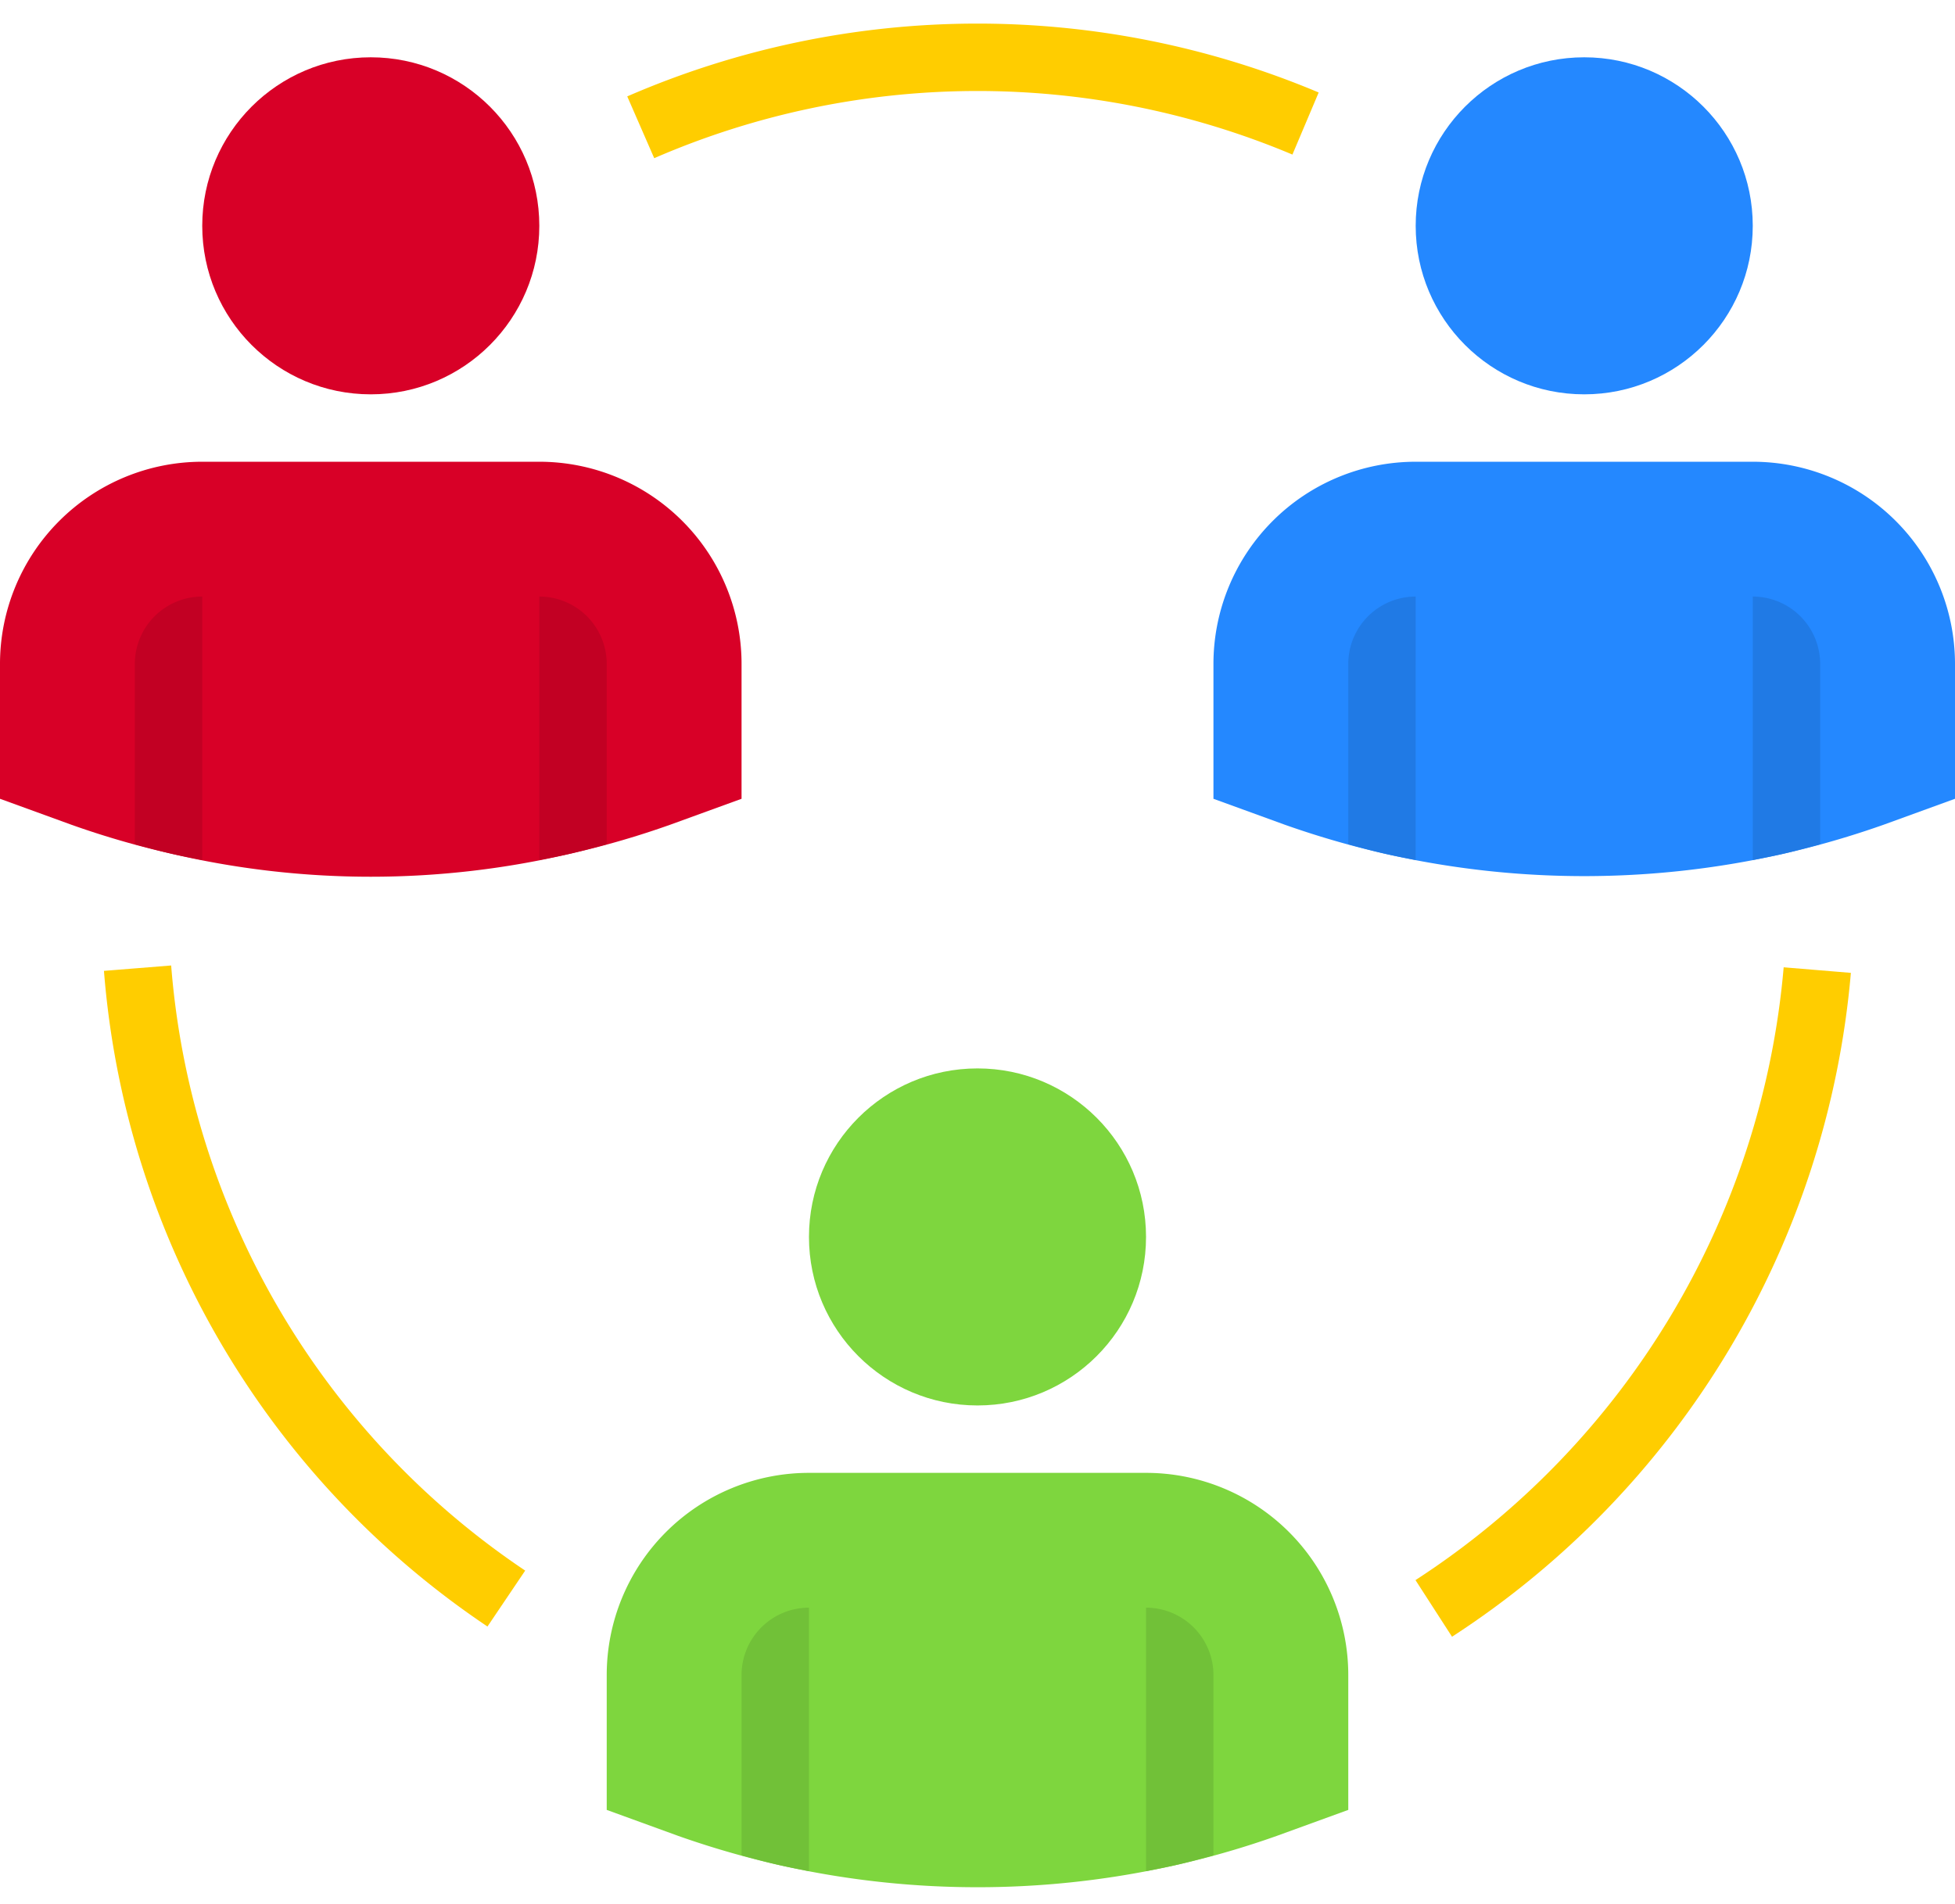
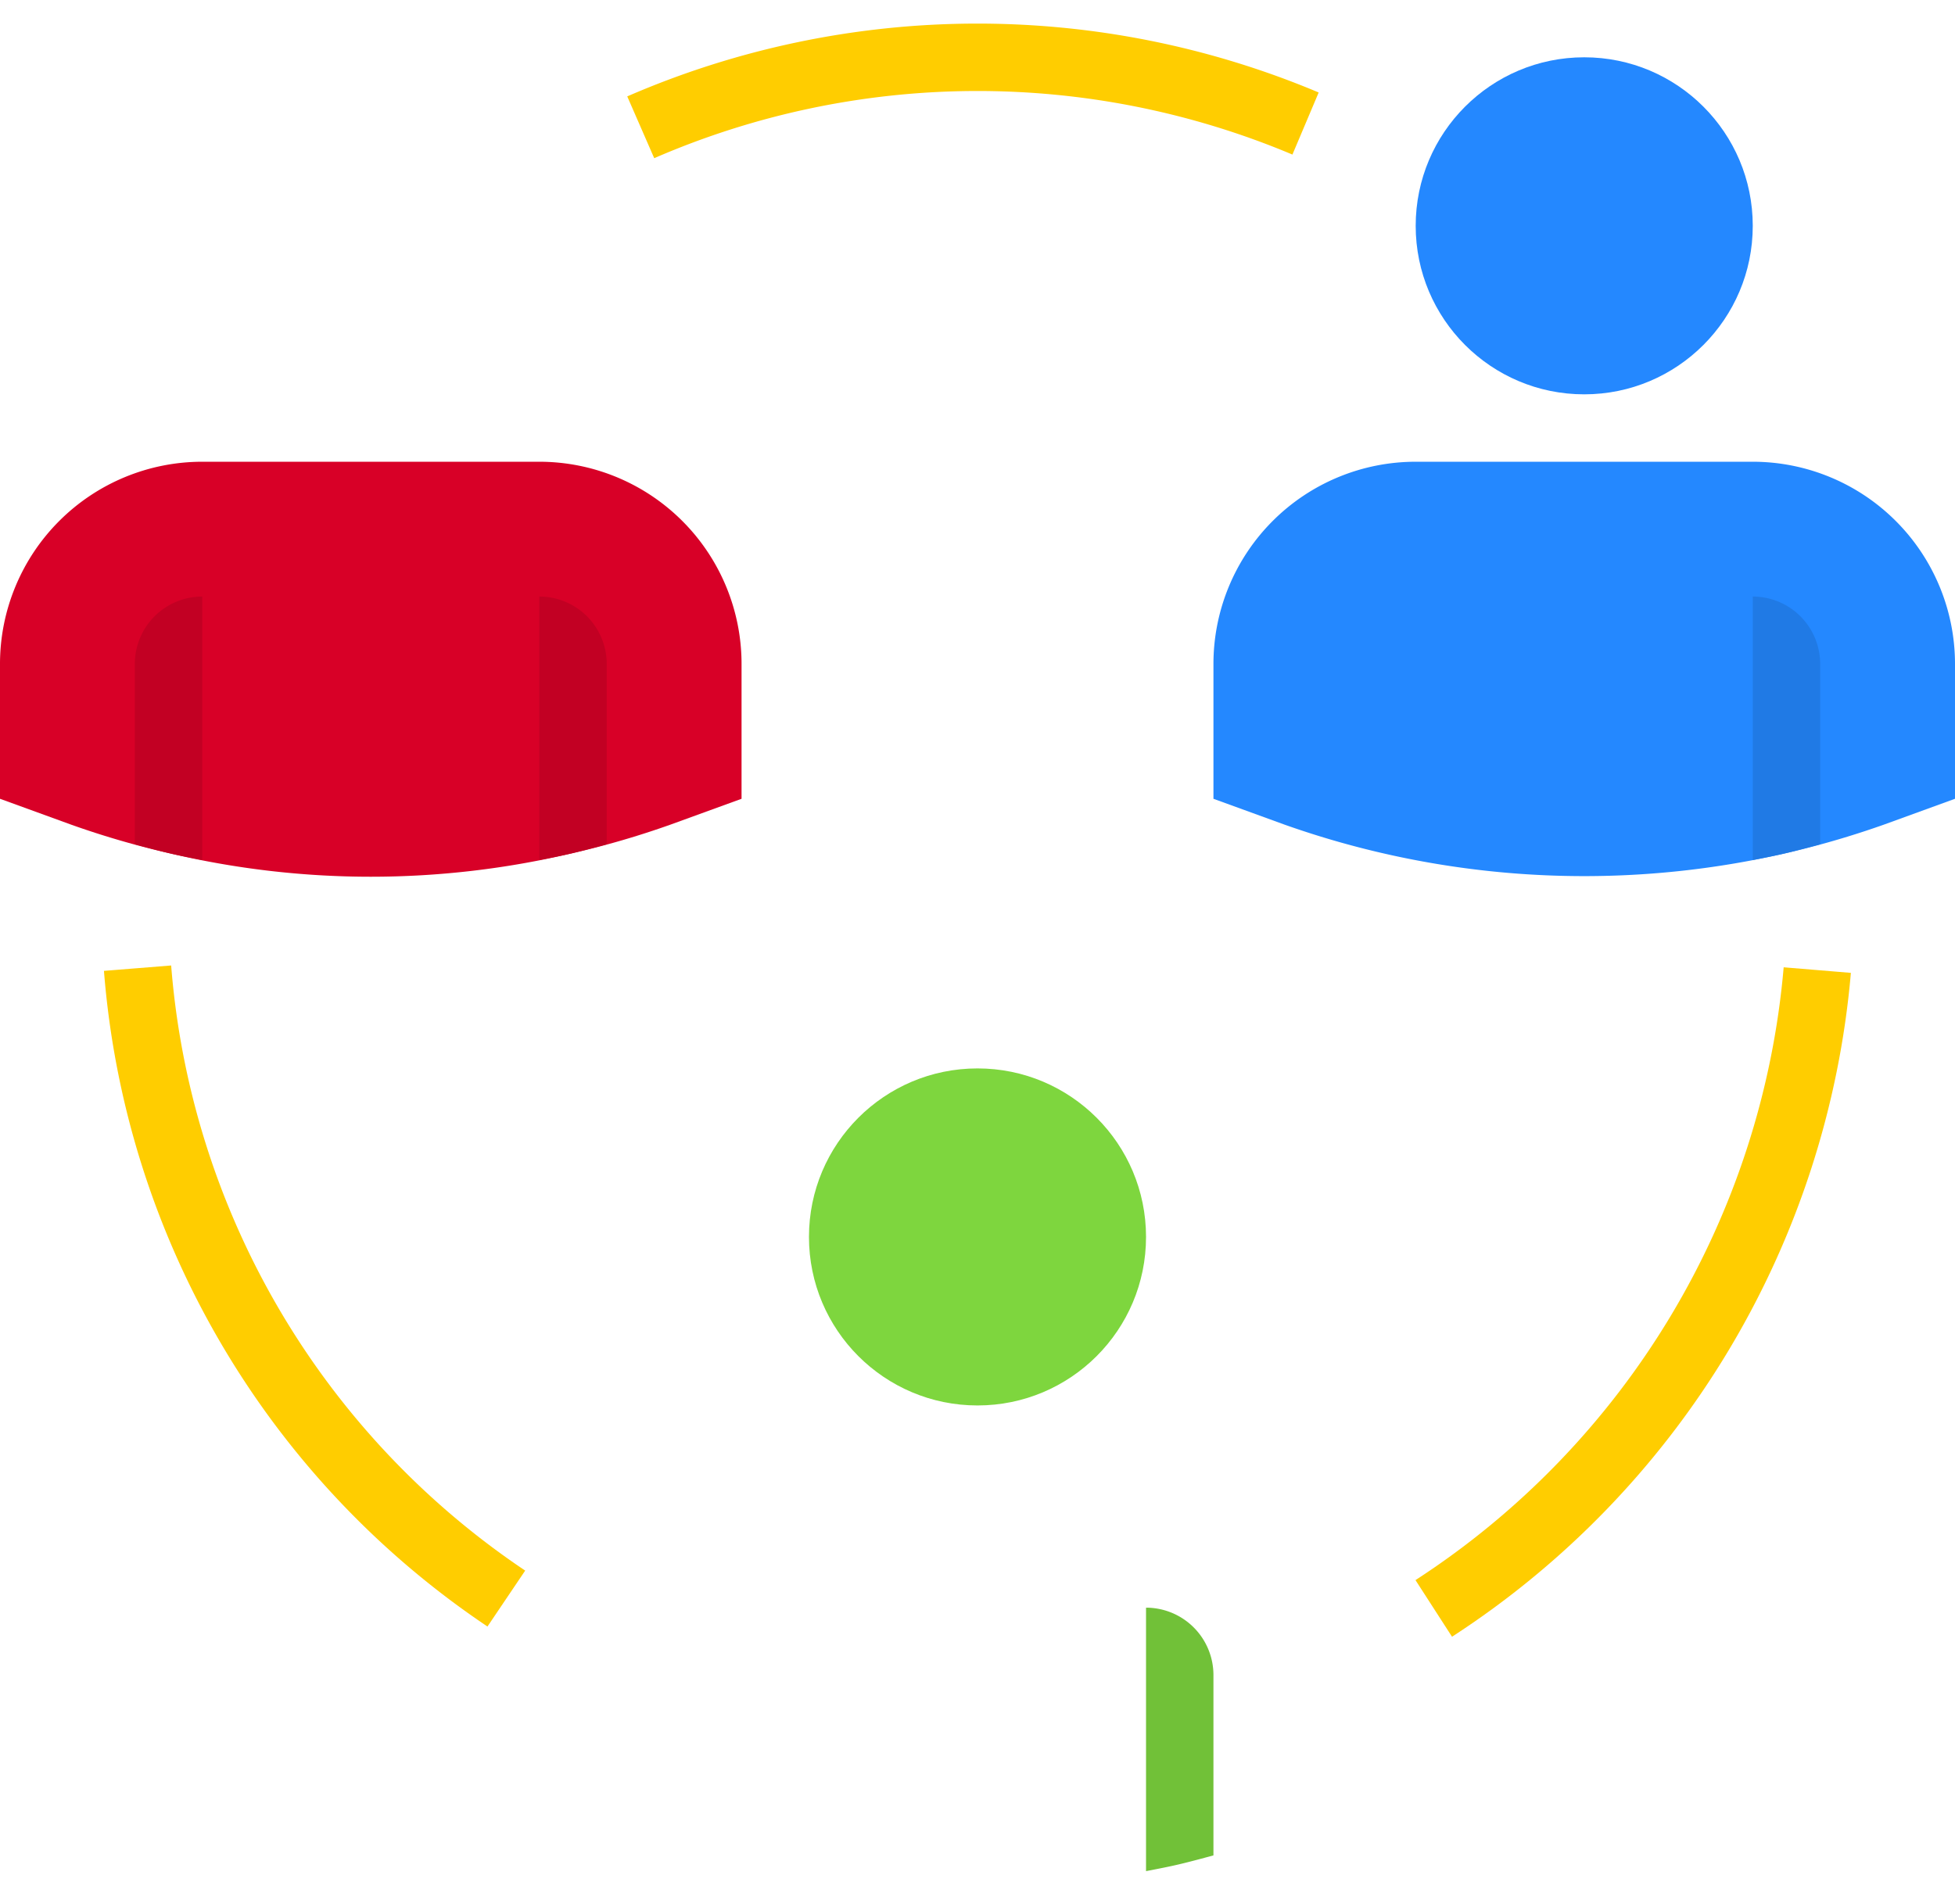
<svg xmlns="http://www.w3.org/2000/svg" height="56.5" preserveAspectRatio="xMidYMid meet" version="1.0" viewBox="3.0 5.3 58.0 56.5" width="58.0" zoomAndPan="magnify">
  <g>
    <g id="change1_1">
      <circle cx="32" cy="42" fill="#7ed63e" r="5" />
    </g>
    <g id="change1_2">
-       <path d="M37,49H27a6,6,0,0,0-6,6v4l2.115.769A26.636,26.636,0,0,0,38,60.61a25.873,25.873,0,0,0,2.885-.841L43,59V55A6,6,0,0,0,37,49Z" fill="#7ed63e" />
-     </g>
+       </g>
    <g id="change2_1">
-       <circle cx="14" cy="12" fill="#d80027" r="5" />
-     </g>
+       </g>
    <g id="change2_2">
      <path d="M19,19H9a6,6,0,0,0-6,6v4l2.115.769A25.873,25.873,0,0,0,8,30.61a25.965,25.965,0,0,0,12,0,25.873,25.873,0,0,0,2.885-.841L25,29V25A6,6,0,0,0,19,19Z" fill="#d80027" />
    </g>
    <g id="change3_1">
      <circle cx="50" cy="12" fill="#2488ff" r="5" />
    </g>
    <g id="change3_2">
      <path d="M55,19H45a6,6,0,0,0-6,6v4l2.115.769a26.636,26.636,0,0,0,17.77,0L61,29V25A6,6,0,0,0,55,19Z" fill="#2488ff" />
    </g>
    <g id="change4_1">
      <path d="M17.462,53.559A25.866,25.866,0,0,1,6.084,34.106l1.994-.16A23.873,23.873,0,0,0,18.581,51.9Z" fill="#ffcd00" />
    </g>
    <g id="change4_2">
      <path d="M46.078,53.862l-1.084-1.68A24.143,24.143,0,0,0,55.917,34l1.994.165A26.156,26.156,0,0,1,46.078,53.862Z" fill="#ffcd00" />
    </g>
    <g id="change4_3">
      <path d="M22.409,9.993l-.8-1.833a26.079,26.079,0,0,1,20.513-.116l-.779,1.842a24.077,24.077,0,0,0-18.933.107Z" fill="#ffcd00" />
    </g>
    <g id="change5_1">
      <path d="M19,23v7.817c.334-.065.668-.128,1-.207s.667-.17,1-.26V25A2,2,0,0,0,19,23Z" fill="#c20023" />
    </g>
    <g id="change5_2">
      <path d="M7,25v5.35c.333.09.665.181,1,.26s.666.142,1,.207V23A2,2,0,0,0,7,25Z" fill="#c20023" />
    </g>
    <g id="change6_1">
      <path d="M55,23v7.817c.334-.065.668-.128,1-.207s.667-.17,1-.26V25A2,2,0,0,0,55,23Z" fill="#207ae5" />
    </g>
    <g id="change6_2">
-       <path d="M43,25v5.35c.333.09.665.181,1,.26s.666.142,1,.207V23A2,2,0,0,0,43,25Z" fill="#207ae5" />
-     </g>
+       </g>
    <g id="change7_1">
      <path d="M37,53v7.817c.334-.065.668-.128,1-.207s.667-.17,1-.26V55A2,2,0,0,0,37,53Z" fill="#71c138" />
    </g>
    <g id="change7_2">
-       <path d="M25,55v5.35c.333.09.665.181,1,.26s.666.142,1,.207V53A2,2,0,0,0,25,55Z" fill="#71c138" />
-     </g>
+       </g>
  </g>
</svg>